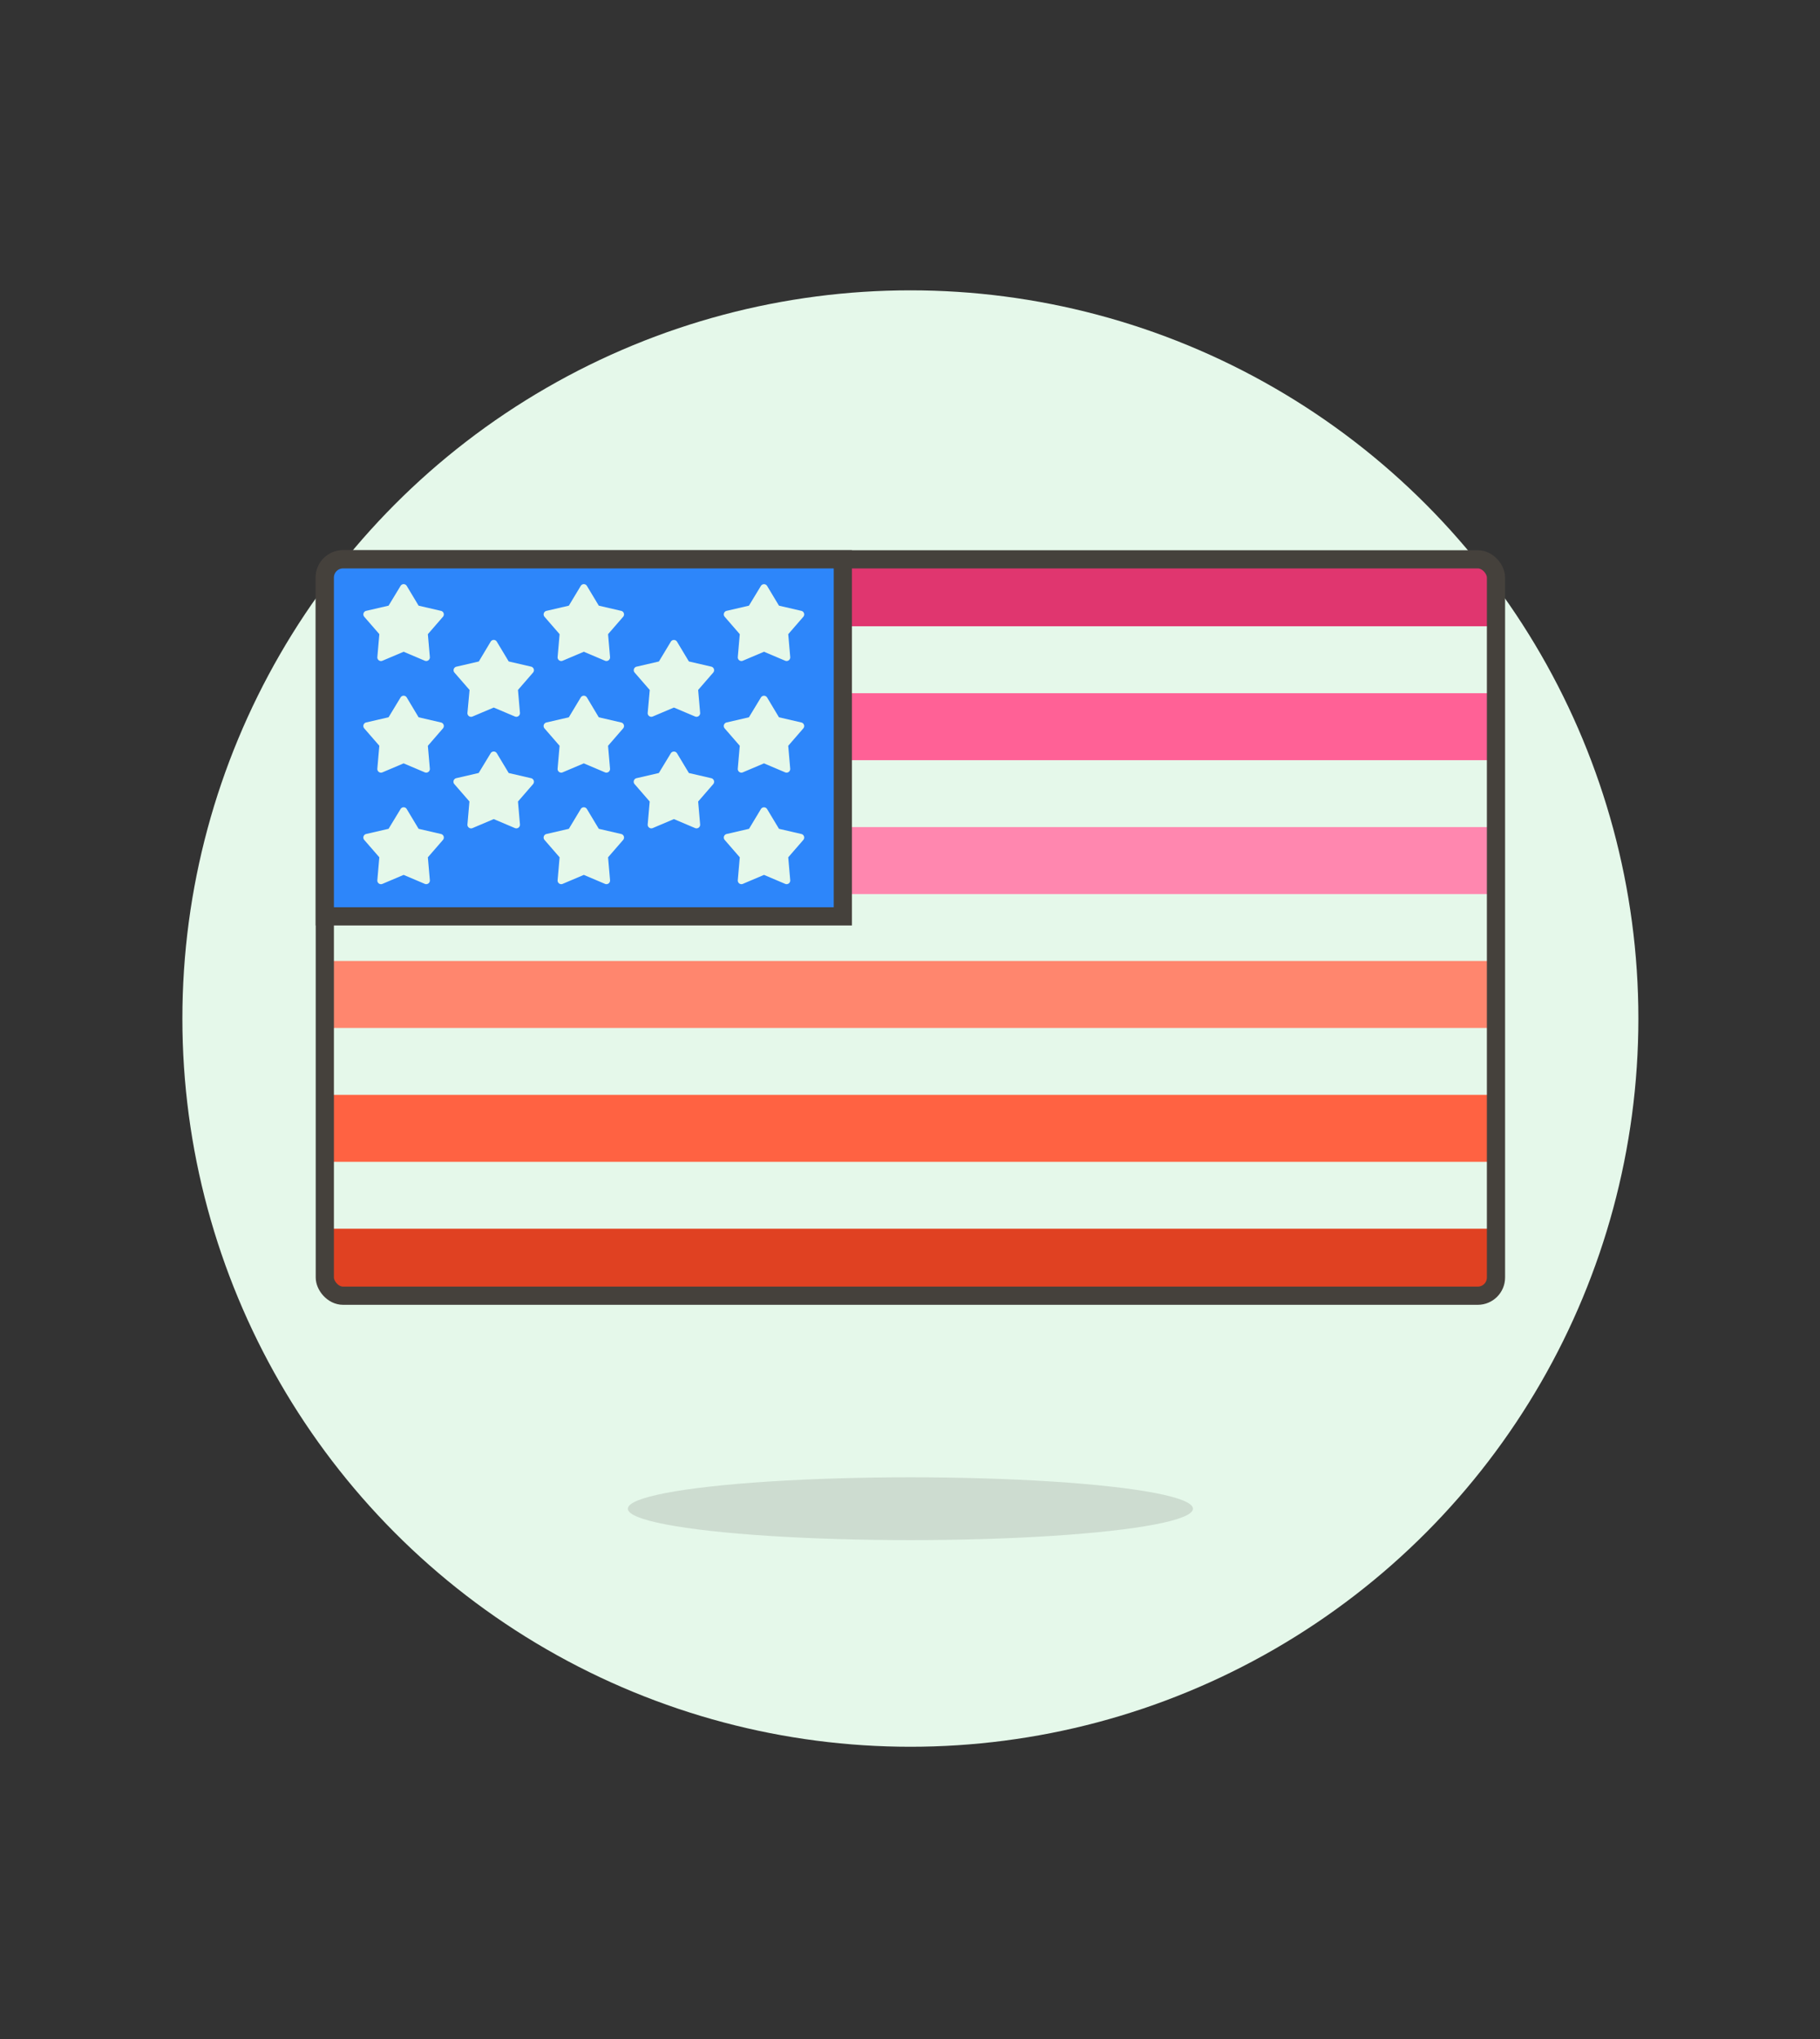
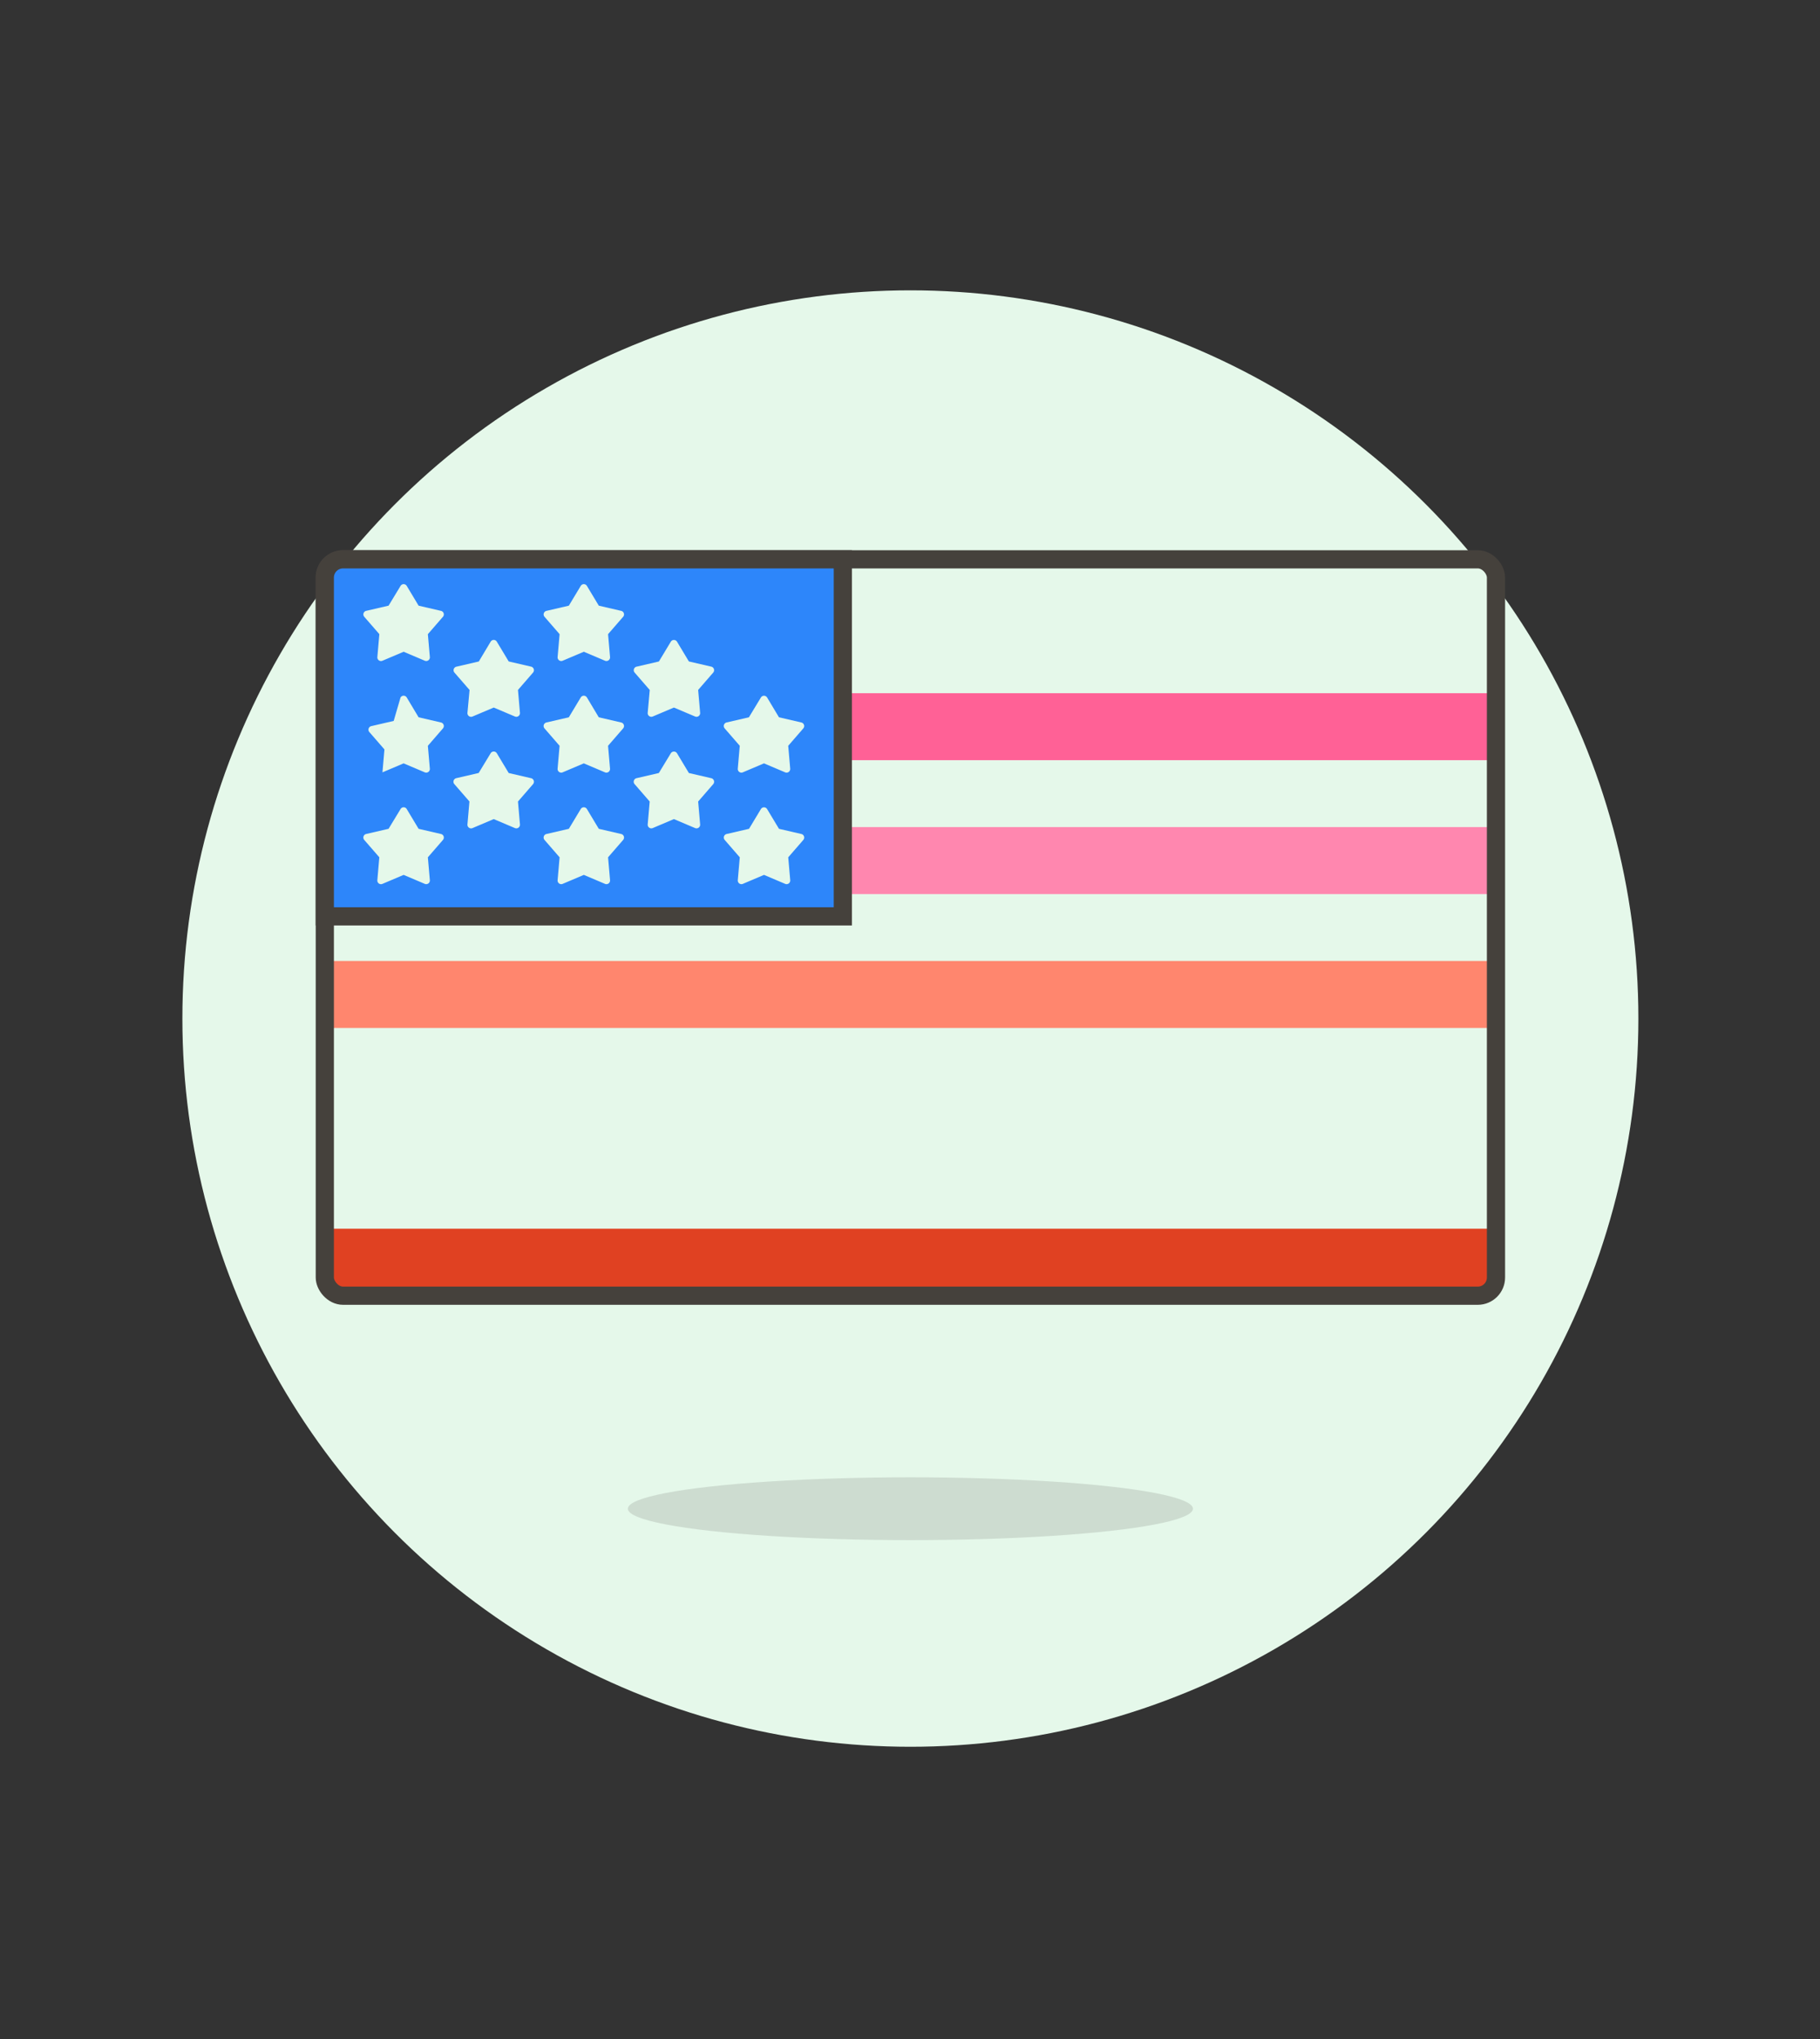
<svg xmlns="http://www.w3.org/2000/svg" id="Multicolor" viewBox="0 0 100 112">
  <rect x="0" y="0" width="100" height="112" fill="#333333" stroke="none" />
  <defs>
    <style>.cls-1{fill:#fff0ed;}.cls-2{fill:#45413c;fill-opacity:0.15;}.cls-3{fill:#fff;}.cls-4{fill:#e0366f;}.cls-5{fill:#ff6196;}.cls-6{fill:#ff87af;}.cls-7{fill:#ff866e;}.cls-8{fill:#ff6242;}.cls-9{fill:#e04122;}.cls-10{fill:none;}.cls-10,.cls-11{stroke:#45413c;stroke-linecap:round;stroke-linejoin:round;}.cls-11{fill:#2d86fa;}</style>
  </defs>
  <title />
  <g id="Scene">
    <g data-name="New Symbol 1" id="New_Symbol_1-62">
      <circle cx="50.021" cy="55.948" r="40" fill="#e5f8ea" opacity="1" original-fill="#ffffff" />
    </g>
    <ellipse class="cls-2" cx="50.022" cy="82.872" rx="15.525" ry="1.725" />
    <rect height="40.449" rx="1" ry="1" width="64.35" x="17.847" y="30.723" fill="#e5f8ea" opacity="1" original-fill="#ffffff" />
-     <path d="M18.847,30.723H81.2a1,1,0,0,1,1,1V34.4a0,0,0,0,1,0,0H17.847a0,0,0,0,1,0,0V31.723A1,1,0,0,1,18.847,30.723Z" fill="#e0366f" opacity="1" original-fill="#e0366f" />
    <rect height="3.679" width="64.35" x="17.847" y="38.077" fill="#ff6196" opacity="1" original-fill="#ff6196" />
    <rect height="3.679" width="64.35" x="17.847" y="45.431" fill="#ff87af" opacity="1" original-fill="#ff87af" />
    <rect height="3.679" width="64.35" x="17.847" y="52.785" fill="#ff866e" opacity="1" original-fill="#ff866e" />
-     <rect height="3.679" width="64.35" x="17.847" y="60.139" fill="#ff6242" opacity="1" original-fill="#ff6242" />
    <path d="M17.847,67.493H82.2a0,0,0,0,1,0,0v2.679a1,1,0,0,1-1,1H18.847a1,1,0,0,1-1-1V67.493A0,0,0,0,1,17.847,67.493Z" fill="#e04122" opacity="1" original-fill="#e04122" />
    <rect height="40.449" rx="1" ry="1" width="64.35" x="17.847" y="30.723" stroke="#45413c" stroke-width="1px" original-stroke="#45413c" fill="none" />
    <path d="M18.847,30.724H46.31a0,0,0,0,1,0,0V50.335a0,0,0,0,1,0,0H17.847a0,0,0,0,1,0,0V31.724A1,1,0,0,1,18.847,30.724Z" stroke="#45413c" stroke-width="1px" original-stroke="#45413c" fill="#2d86fa" opacity="1" original-fill="#2d86fa" />
    <path d="M22.007,32.186a.2.2,0,0,1,.171-.1.2.2,0,0,1,.172.1L23,33.269l1.231.285a.2.2,0,0,1,.106.326l-.828.954.109,1.259a.2.2,0,0,1-.277.2L22.178,35.8l-1.163.493a.2.2,0,0,1-.2-.022.2.2,0,0,1-.081-.179l.109-1.259-.829-.954a.2.2,0,0,1,.106-.326l1.231-.285Z" fill="#e5f8ea" opacity="1" original-fill="#ffffff" />
-     <path d="M22.007,38.314a.2.2,0,0,1,.171-.1.2.2,0,0,1,.172.1L23,39.4l1.231.285a.2.2,0,0,1,.106.326l-.828.954.109,1.259a.2.2,0,0,1-.277.2l-1.164-.493-1.163.493a.2.2,0,0,1-.2-.023.2.2,0,0,1-.081-.179l.109-1.259-.829-.954a.2.2,0,0,1,.106-.326l1.231-.285Z" fill="#e5f8ea" opacity="1" original-fill="#ffffff" />
+     <path d="M22.007,38.314a.2.2,0,0,1,.171-.1.2.2,0,0,1,.172.1L23,39.4l1.231.285a.2.2,0,0,1,.106.326l-.828.954.109,1.259a.2.2,0,0,1-.277.2l-1.164-.493-1.163.493l.109-1.259-.829-.954a.2.2,0,0,1,.106-.326l1.231-.285Z" fill="#e5f8ea" opacity="1" original-fill="#ffffff" />
    <path d="M26.957,35.25a.2.2,0,0,1,.171-.1.2.2,0,0,1,.172.1l.651,1.083,1.231.285a.2.2,0,0,1,.106.326l-.828.954.109,1.259a.2.2,0,0,1-.277.2l-1.164-.492-1.163.492a.2.2,0,0,1-.2-.022.2.2,0,0,1-.081-.179L25.8,37.9l-.829-.954a.2.2,0,0,1,.106-.326l1.231-.285Z" fill="#e5f8ea" opacity="1" original-fill="#ffffff" />
    <path d="M26.957,41.379a.2.2,0,0,1,.171-.1.2.2,0,0,1,.172.1l.651,1.082,1.231.285a.2.2,0,0,1,.106.326l-.828.955.109,1.258a.2.2,0,0,1-.277.2l-1.164-.493-1.163.493a.2.2,0,0,1-.2-.022.2.2,0,0,1-.081-.18l.109-1.258-.829-.955a.2.2,0,0,1,.106-.326l1.231-.285Z" fill="#e5f8ea" opacity="1" original-fill="#ffffff" />
    <path d="M22.007,44.443a.2.2,0,0,1,.171-.1.2.2,0,0,1,.172.1L23,45.526l1.231.285a.2.2,0,0,1,.145.133.2.2,0,0,1-.039.193l-.828.954.109,1.259a.2.2,0,0,1-.277.2l-1.164-.493-1.163.493a.2.2,0,0,1-.2-.022.2.2,0,0,1-.081-.179l.109-1.259-.829-.954a.2.2,0,0,1-.039-.193.2.2,0,0,1,.145-.133l1.231-.285Z" fill="#e5f8ea" opacity="1" original-fill="#ffffff" />
    <path d="M31.907,32.186a.2.2,0,0,1,.171-.1.2.2,0,0,1,.172.1l.651,1.083,1.231.285a.2.2,0,0,1,.106.326l-.828.954.109,1.259a.2.2,0,0,1-.277.2L32.078,35.8l-1.163.493a.2.2,0,0,1-.277-.2l.109-1.259-.828-.954a.2.2,0,0,1,.105-.326l1.231-.285Z" fill="#e5f8ea" opacity="1" original-fill="#ffffff" />
    <path d="M31.907,38.314a.2.2,0,0,1,.171-.1.2.2,0,0,1,.172.1L32.9,39.4l1.231.285a.2.2,0,0,1,.106.326l-.828.954.109,1.259a.2.2,0,0,1-.277.2l-1.164-.493-1.163.493a.2.2,0,0,1-.277-.2l.109-1.259-.828-.954a.2.2,0,0,1,.105-.326l1.231-.285Z" fill="#e5f8ea" opacity="1" original-fill="#ffffff" />
    <path d="M36.857,35.25a.2.2,0,0,1,.343,0l.651,1.083,1.231.285a.2.2,0,0,1,.106.326l-.828.954.109,1.259a.2.2,0,0,1-.277.2l-1.164-.492-1.163.492a.2.2,0,0,1-.277-.2L35.7,37.9l-.828-.954a.2.2,0,0,1,.1-.326l1.231-.285Z" fill="#e5f8ea" opacity="1" original-fill="#ffffff" />
    <path d="M36.857,41.379a.2.2,0,0,1,.343,0l.651,1.082,1.231.285a.2.2,0,0,1,.106.326l-.828.955.109,1.258a.2.2,0,0,1-.277.2l-1.164-.493-1.163.493a.2.2,0,0,1-.277-.2l.109-1.258-.828-.955a.2.2,0,0,1,.1-.326l1.231-.285Z" fill="#e5f8ea" opacity="1" original-fill="#ffffff" />
    <path d="M31.907,44.443a.2.2,0,0,1,.171-.1.2.2,0,0,1,.172.1l.651,1.083,1.231.285a.2.2,0,0,1,.145.133.2.2,0,0,1-.039.193l-.828.954.109,1.259a.2.2,0,0,1-.277.2l-1.164-.493-1.163.493a.2.2,0,0,1-.277-.2l.109-1.259-.828-.954a.2.2,0,0,1-.04-.193.2.2,0,0,1,.145-.133l1.231-.285Z" fill="#e5f8ea" opacity="1" original-fill="#ffffff" />
-     <path d="M41.807,32.186a.2.2,0,0,1,.343,0l.651,1.083,1.231.285a.2.2,0,0,1,.106.326l-.828.954.109,1.259a.2.2,0,0,1-.277.2L41.978,35.8l-1.163.493a.2.2,0,0,1-.277-.2l.109-1.259-.828-.954a.2.2,0,0,1,.1-.326l1.231-.285Z" fill="#e5f8ea" opacity="1" original-fill="#ffffff" />
    <path d="M41.807,38.314a.2.2,0,0,1,.343,0L42.8,39.4l1.231.285a.2.2,0,0,1,.106.326l-.828.954.109,1.259a.2.2,0,0,1-.277.2l-1.164-.493-1.163.493a.2.2,0,0,1-.277-.2l.109-1.259-.828-.954a.2.2,0,0,1,.1-.326l1.231-.285Z" fill="#e5f8ea" opacity="1" original-fill="#ffffff" />
    <path d="M41.807,44.443a.2.2,0,0,1,.343,0l.651,1.083,1.231.285a.2.2,0,0,1,.145.133.2.2,0,0,1-.039.193l-.828.954.109,1.259a.2.2,0,0,1-.277.2l-1.164-.493-1.163.493a.2.2,0,0,1-.277-.2l.109-1.259-.828-.954a.2.2,0,0,1-.04-.193.2.2,0,0,1,.145-.133l1.231-.285Z" fill="#e5f8ea" opacity="1" original-fill="#ffffff" />
  </g>
</svg>